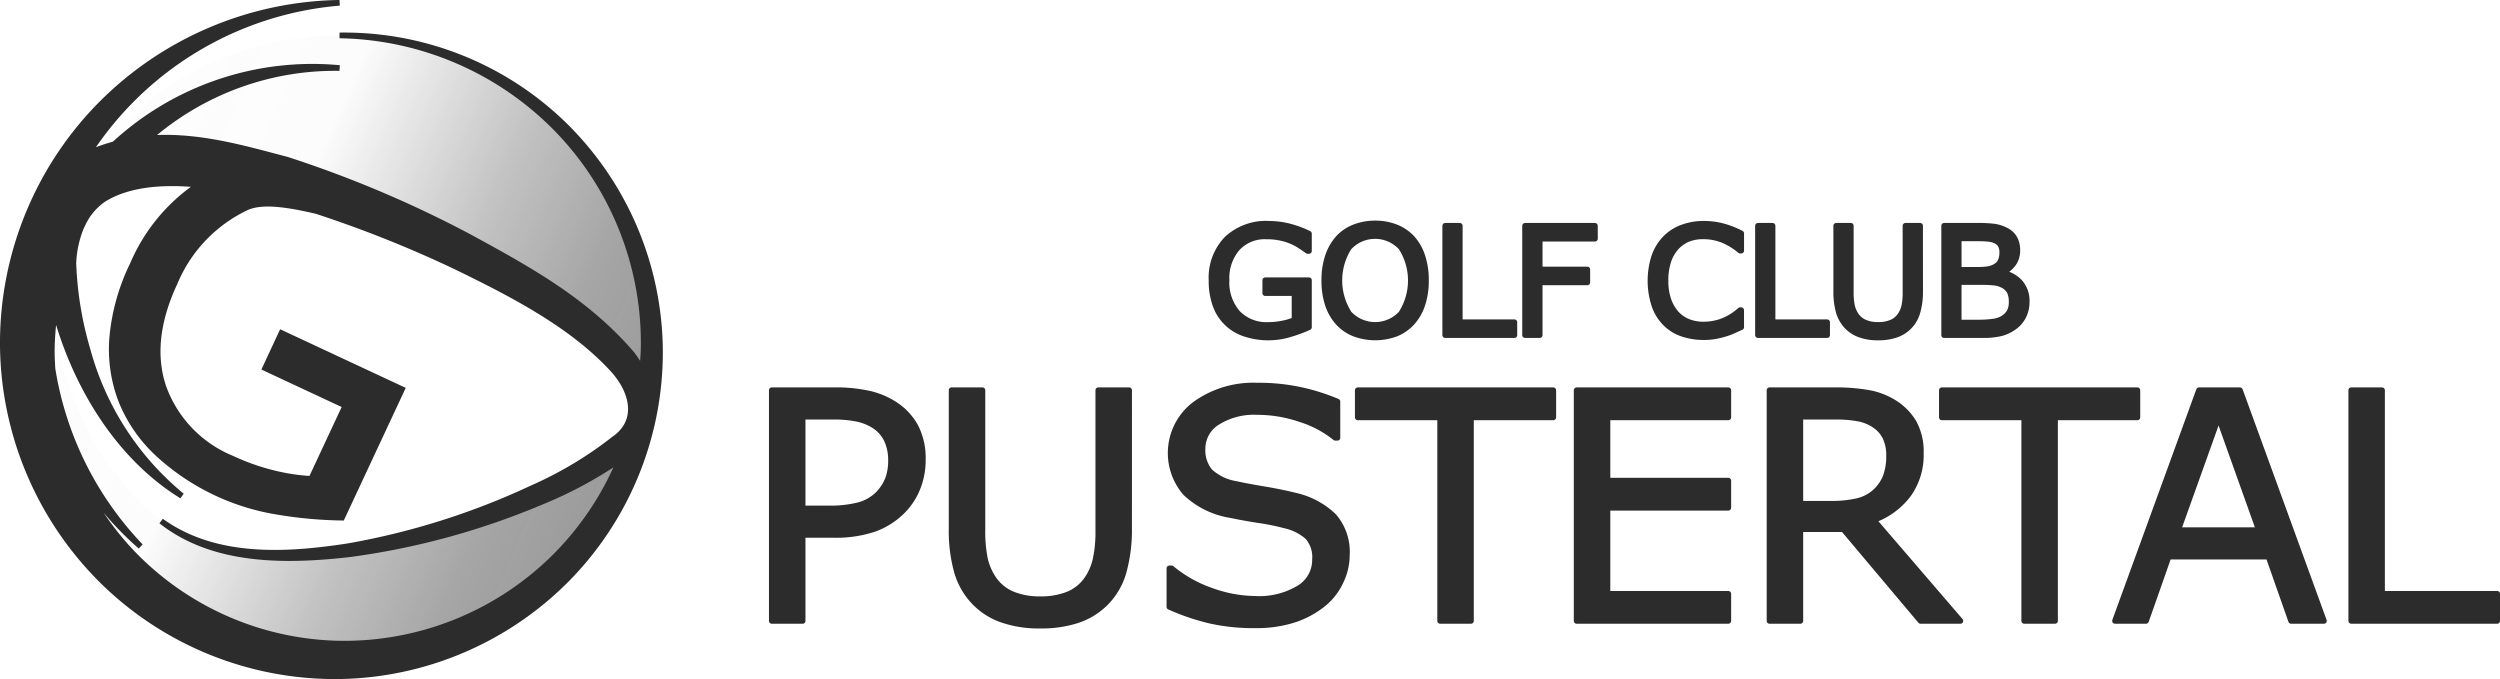
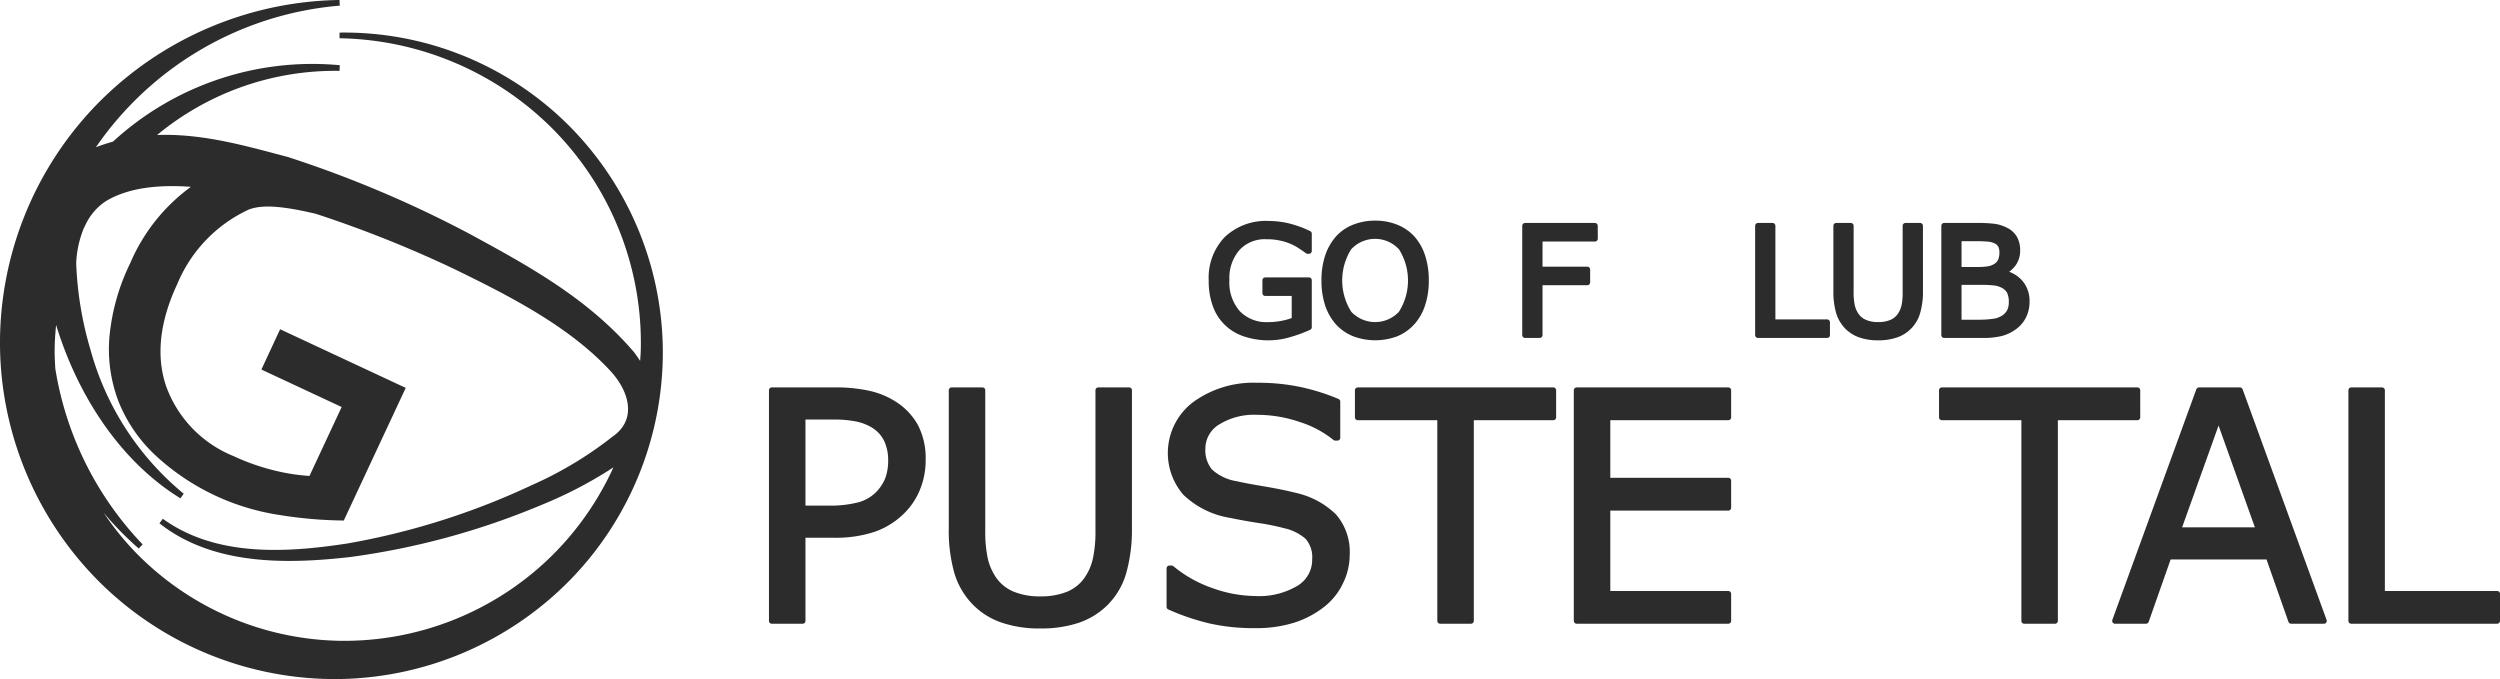
<svg xmlns="http://www.w3.org/2000/svg" width="220.501" height="59.9" viewBox="0 0 220.501 59.9">
  <defs>
    <linearGradient id="linear-gradient" x1="1.007" y1="0.72" x2="-0.05" y2="0.262" gradientUnits="objectBoundingBox">
      <stop offset="0" stop-color="#2c2c2c" />
      <stop offset="0.207" stop-color="#2c2c2c" stop-opacity="0.859" />
      <stop offset="0.374" stop-color="#2c2c2c" stop-opacity="0.584" />
      <stop offset="0.621" stop-color="#2c2c2c" stop-opacity="0.035" />
      <stop offset="1" stop-color="#2c2c2c" stop-opacity="0" />
    </linearGradient>
  </defs>
  <g id="Group_4140" data-name="Group 4140" transform="translate(-258.477 -477.28)">
    <g id="Group_4104" data-name="Group 4104" transform="translate(326.549 496.989)">
      <path id="Path_3337" data-name="Path 3337" d="M311.415,506.745a4,4,0,0,1-.91,1.371,3.784,3.784,0,0,1-1.668.933,10.131,10.131,0,0,1-2.67.291h-2.279v-8.091h2.678a10.173,10.173,0,0,1,2.126.184,4.567,4.567,0,0,1,1.5.6,3.077,3.077,0,0,1,1.123,1.267,4.24,4.24,0,0,1,.368,1.82A4.625,4.625,0,0,1,311.415,506.745Zm2.433-4.62a5.434,5.434,0,0,0-1.8-1.94,6.942,6.942,0,0,0-2.255-.961,13.349,13.349,0,0,0-3.1-.309h-5.524v20.344h2.719v-7.586h2.7a10.636,10.636,0,0,0,3.622-.526,6.747,6.747,0,0,0,2.486-1.579,5.943,5.943,0,0,0,1.318-2,6.557,6.557,0,0,0,.475-2.508A6.068,6.068,0,0,0,313.848,502.125Z" transform="translate(-301.168 -484.204)" fill="#2c2c2c" stroke="#2c2c2c" stroke-linecap="round" stroke-linejoin="round" stroke-width="0.5" />
      <path id="Path_3338" data-name="Path 3338" d="M326.736,511.083a13.917,13.917,0,0,1-.485,3.862,6.289,6.289,0,0,1-1.595,2.737,6.354,6.354,0,0,1-2.468,1.515,10.3,10.3,0,0,1-3.284.48,9.994,9.994,0,0,1-3.343-.509,6.21,6.21,0,0,1-2.393-1.486,6.449,6.449,0,0,1-1.6-2.7,13.381,13.381,0,0,1-.486-3.9V498.915H313.8v12.3a11.935,11.935,0,0,0,.229,2.607,5.2,5.2,0,0,0,.757,1.734,3.778,3.778,0,0,0,1.636,1.339,6.213,6.213,0,0,0,2.483.45,6.326,6.326,0,0,0,2.491-.443,3.754,3.754,0,0,0,1.64-1.345,4.983,4.983,0,0,0,.757-1.78,11.421,11.421,0,0,0,.226-2.492V498.915h2.719Z" transform="translate(-295.221 -484.204)" fill="#2c2c2c" stroke="#2c2c2c" stroke-linecap="round" stroke-linejoin="round" stroke-width="0.5" />
      <path id="Path_3339" data-name="Path 3339" d="M338.743,513.607a5.414,5.414,0,0,1-.555,2.356,5.5,5.5,0,0,1-1.547,1.972,8.185,8.185,0,0,1-2.542,1.371,10.924,10.924,0,0,1-3.494.494,17.345,17.345,0,0,1-3.948-.413,20.07,20.07,0,0,1-3.566-1.214v-3.393h.19a11.29,11.29,0,0,0,3.559,1.988,11.655,11.655,0,0,0,3.793.7,6.856,6.856,0,0,0,3.9-.949,2.906,2.906,0,0,0,1.4-2.527,2.688,2.688,0,0,0-.659-2,4.474,4.474,0,0,0-2.015-1,19.8,19.8,0,0,0-2.216-.453c-.8-.12-1.64-.269-2.527-.453a7.5,7.5,0,0,1-4.009-1.966,5.384,5.384,0,0,1,.851-7.822,8.774,8.774,0,0,1,5.467-1.638,17.631,17.631,0,0,1,3.924.4,18.531,18.531,0,0,1,3.161,1.009v3.191h-.19a9.367,9.367,0,0,0-3.046-1.625,11.823,11.823,0,0,0-3.865-.648,6.063,6.063,0,0,0-3.486.905,2.74,2.74,0,0,0-1.31,2.337,2.9,2.9,0,0,0,.651,2,4.418,4.418,0,0,0,2.307,1.107q.876.2,2.483.467c1.072.182,1.985.371,2.731.561a7.082,7.082,0,0,1,3.41,1.822A4.793,4.793,0,0,1,338.743,513.607Z" transform="translate(-288.021 -484.358)" fill="#2c2c2c" stroke="#2c2c2c" stroke-linecap="round" stroke-linejoin="round" stroke-width="0.5" />
      <path id="Path_3340" data-name="Path 3340" d="M350.723,501.308h-7.261v17.951h-2.719V501.308h-7.266v-2.393h17.246Z" transform="translate(-281.794 -484.204)" fill="#2c2c2c" stroke="#2c2c2c" stroke-linecap="round" stroke-linejoin="round" stroke-width="0.5" />
      <path id="Path_3341" data-name="Path 3341" d="M358.923,519.259H345.545V498.915h13.378v2.393H348.264v5.58h10.658v2.393H348.264v7.59h10.658Z" transform="translate(-274.557 -484.204)" fill="#2c2c2c" stroke="#2c2c2c" stroke-linecap="round" stroke-linejoin="round" stroke-width="0.5" />
-       <path id="Path_3342" data-name="Path 3342" d="M366.425,506.545a3.67,3.67,0,0,1-.91,1.317,3.568,3.568,0,0,1-1.633.84,10.053,10.053,0,0,1-2.247.224H358.9v-7.677h3.191a10.331,10.331,0,0,1,1.905.157,3.785,3.785,0,0,1,1.4.553,2.738,2.738,0,0,1,1.017,1.141,3.614,3.614,0,0,1,.312,1.552A5.2,5.2,0,0,1,366.425,506.545Zm-1.059,3.82a6.7,6.7,0,0,0,3.051-2.235,5.968,5.968,0,0,0,1.109-3.681,5.294,5.294,0,0,0-.621-2.687,5.213,5.213,0,0,0-1.736-1.755,6.467,6.467,0,0,0-2.211-.853,16.5,16.5,0,0,0-3.076-.24h-5.7v20.344H358.9v-8.088h3.794l6.808,8.088h3.513Z" transform="translate(-268.181 -484.204)" fill="#2c2c2c" stroke="#2c2c2c" stroke-linecap="round" stroke-linejoin="round" stroke-width="0.5" />
      <path id="Path_3343" data-name="Path 3343" d="M382.929,501.308h-7.264v17.951h-2.718V501.308h-7.264v-2.393h17.246Z" transform="translate(-262.482 -484.204)" fill="#2c2c2c" stroke="#2c2c2c" stroke-linecap="round" stroke-linejoin="round" stroke-width="0.5" />
      <path id="Path_3344" data-name="Path 3344" d="M380.793,511.258l3.57-9.974,3.559,9.974Zm5.456-12.343h-3.612l-7.408,20.344h2.735l1.993-5.667h8.814l1.992,5.667h2.894Z" transform="translate(-256.757 -484.204)" fill="#2c2c2c" stroke="#2c2c2c" stroke-linecap="round" stroke-linejoin="round" stroke-width="0.5" />
      <path id="Path_3345" data-name="Path 3345" d="M401.126,519.259H388.255V498.915h2.716v17.956h10.155Z" transform="translate(-248.946 -484.204)" fill="#2c2c2c" stroke="#2c2c2c" stroke-linecap="round" stroke-linejoin="round" stroke-width="0.5" />
      <path id="Path_3346" data-name="Path 3346" d="M334.005,499.583a12.157,12.157,0,0,1-1.723.632,6.531,6.531,0,0,1-3.876-.042,4.066,4.066,0,0,1-2.633-2.508,6.174,6.174,0,0,1-.358-2.209,4.917,4.917,0,0,1,1.347-3.655,5.033,5.033,0,0,1,3.711-1.341,7.569,7.569,0,0,1,1.681.2,9.285,9.285,0,0,1,1.851.67v1.526h-.112c-.139-.1-.33-.238-.589-.406a4.952,4.952,0,0,0-1.763-.747,5.756,5.756,0,0,0-1.289-.131,3.289,3.289,0,0,0-2.566,1.04,4.027,4.027,0,0,0-.947,2.815,4.074,4.074,0,0,0,.989,2.915,3.513,3.513,0,0,0,2.681,1.04,6.356,6.356,0,0,0,1.24-.121,5.525,5.525,0,0,0,1.086-.32v-2.366h-2.583v-1.136h3.854Z" transform="translate(-286.628 -490.43)" fill="#2c2c2c" stroke="#2c2c2c" stroke-linecap="round" stroke-linejoin="round" stroke-width="0.5" />
      <path id="Path_3347" data-name="Path 3347" d="M338.414,498.383a3.131,3.131,0,0,1-4.6,0,5.418,5.418,0,0,1-.016-5.81,3.121,3.121,0,0,1,4.623,0,5.405,5.405,0,0,1-.008,5.81Zm-.441-7.6a4.865,4.865,0,0,0-1.865-.341,4.933,4.933,0,0,0-1.84.339,3.73,3.73,0,0,0-1.419.973,4.573,4.573,0,0,0-.905,1.6,6.594,6.594,0,0,0-.312,2.116,6.665,6.665,0,0,0,.315,2.132,4.447,4.447,0,0,0,.9,1.574,3.883,3.883,0,0,0,1.419.981,5.276,5.276,0,0,0,3.7.006,3.915,3.915,0,0,0,1.411-.987,4.369,4.369,0,0,0,.9-1.572,6.626,6.626,0,0,0,.322-2.134,6.708,6.708,0,0,0-.315-2.132,4.4,4.4,0,0,0-.9-1.589A3.889,3.889,0,0,0,337.973,490.782Z" transform="translate(-282.9 -490.441)" fill="#2c2c2c" stroke="#2c2c2c" stroke-linecap="round" stroke-linejoin="round" stroke-width="0.5" />
-       <path id="Path_3348" data-name="Path 3348" d="M344.4,500.213h-6.1V490.57h1.285v8.505H344.4Z" transform="translate(-278.904 -490.364)" fill="#2c2c2c" stroke="#2c2c2c" stroke-linecap="round" stroke-linejoin="round" stroke-width="0.5" />
      <path id="Path_3349" data-name="Path 3349" d="M348.864,491.709h-4.874v2.715h4.2v1.137h-4.2v4.652H342.7V490.57h6.159Z" transform="translate(-276.26 -490.364)" fill="#2c2c2c" stroke="#2c2c2c" stroke-linecap="round" stroke-linejoin="round" stroke-width="0.5" />
-       <path id="Path_3350" data-name="Path 3350" d="M357.618,499.581c-.24.1-.454.2-.648.289a5.2,5.2,0,0,1-.752.285,6.938,6.938,0,0,1-.859.211,5.327,5.327,0,0,1-1.022.091,5.768,5.768,0,0,1-1.908-.3,3.831,3.831,0,0,1-1.491-.921,4.11,4.11,0,0,1-.971-1.564,7.025,7.025,0,0,1-.014-4.337,4.36,4.36,0,0,1,.971-1.588,4.046,4.046,0,0,1,1.486-.957,5.42,5.42,0,0,1,1.936-.331,6.689,6.689,0,0,1,1.555.187,8.422,8.422,0,0,1,1.718.658v1.52h-.1a5.766,5.766,0,0,0-1.581-.957,4.634,4.634,0,0,0-1.678-.3,3.492,3.492,0,0,0-1.321.235,2.9,2.9,0,0,0-1.049.736,3.4,3.4,0,0,0-.7,1.222,5.423,5.423,0,0,0-.248,1.713,5.069,5.069,0,0,0,.274,1.747,3.548,3.548,0,0,0,.712,1.192,2.847,2.847,0,0,0,1.059.707,3.614,3.614,0,0,0,1.281.227,4.706,4.706,0,0,0,1.737-.315,5.055,5.055,0,0,0,1.516-.953h.094Z" transform="translate(-272.116 -490.43)" fill="#2c2c2c" stroke="#2c2c2c" stroke-linecap="round" stroke-linejoin="round" stroke-width="0.5" />
      <path id="Path_3351" data-name="Path 3351" d="M361.643,500.213h-6.1V490.57h1.286v8.505h4.812Z" transform="translate(-268.561 -490.364)" fill="#2c2c2c" stroke="#2c2c2c" stroke-linecap="round" stroke-linejoin="round" stroke-width="0.5" />
      <path id="Path_3352" data-name="Path 3352" d="M367.259,496.345a6.45,6.45,0,0,1-.234,1.832,2.937,2.937,0,0,1-1.918,2.016,4.783,4.783,0,0,1-1.553.23,4.725,4.725,0,0,1-1.58-.243,2.965,2.965,0,0,1-1.131-.706,3.107,3.107,0,0,1-.755-1.284,6.476,6.476,0,0,1-.23-1.845V490.57h1.285v5.837a5.547,5.547,0,0,0,.109,1.235,2.428,2.428,0,0,0,.357.821,1.762,1.762,0,0,0,.774.633,2.831,2.831,0,0,0,1.172.216,2.886,2.886,0,0,0,1.174-.211,1.758,1.758,0,0,0,.777-.638,2.353,2.353,0,0,0,.36-.843,5.48,5.48,0,0,0,.1-1.185V490.57h1.289Z" transform="translate(-265.974 -490.364)" fill="#2c2c2c" stroke="#2c2c2c" stroke-linecap="round" stroke-linejoin="round" stroke-width="0.5" />
      <path id="Path_3353" data-name="Path 3353" d="M370.809,493.636a1.05,1.05,0,0,1-.435.5,1.774,1.774,0,0,1-.659.254,5.845,5.845,0,0,1-.96.062h-1.662v-2.775h1.533q.645,0,1.073.043a1.865,1.865,0,0,1,.742.214.943.943,0,0,1,.374.387,1.3,1.3,0,0,1,.117.587A1.847,1.847,0,0,1,370.809,493.636Zm1.715,1.953a2.679,2.679,0,0,0-1.542-.859v-.053a2.491,2.491,0,0,0,.931-.769,1.953,1.953,0,0,0,.349-1.173,2.127,2.127,0,0,0-.238-1.045,1.765,1.765,0,0,0-.771-.717,3.26,3.26,0,0,0-1-.326,11.857,11.857,0,0,0-1.58-.078H365.81v9.643h3.423a6.4,6.4,0,0,0,1.657-.179,3.488,3.488,0,0,0,1.195-.611,2.548,2.548,0,0,0,.731-.905,2.833,2.833,0,0,0,.274-1.267A2.448,2.448,0,0,0,372.524,495.59Zm-.933,2.535a1.6,1.6,0,0,1-.531.574,2.164,2.164,0,0,1-.885.32,9.213,9.213,0,0,1-1.377.085h-1.705v-3.572h2.019a10.209,10.209,0,0,1,1.08.048,2.129,2.129,0,0,1,.757.211,1.418,1.418,0,0,1,.638.581,2.076,2.076,0,0,1,.174.921A1.8,1.8,0,0,1,371.591,498.125Z" transform="translate(-262.406 -490.364)" fill="#2c2c2c" stroke="#2c2c2c" stroke-linecap="round" stroke-linejoin="round" stroke-width="0.5" />
    </g>
    <g id="Group_4109" data-name="Group 4109" transform="translate(258.728 477.53)">
-       <path id="Path_3363" data-name="Path 3363" d="M315.156,430.41c-10.426-8.531-10.109-22.74-10.109-22.74,1.262-19.579,35.464-1.847,40.424.946,5.049,2.841,14.209,8.527,11.685,13.58-1.885,3.77-18.551,11.234-31.216,11.234-4.3,0-8.142-.86-10.784-3.02m-11.647-18.323v6.043a27.54,27.54,0,1,0,0-6.043" transform="translate(-301.186 -384.692)" opacity="0.497" fill="url(#linear-gradient)" />
      <path id="Path_3364" data-name="Path 3364" d="M352.264,397.419a27.786,27.786,0,0,0-19.73-7.812,27.433,27.433,0,0,1,19.221,8.317,27.061,27.061,0,0,1,7.6,19.221c-.01.654-.072,1.3-.131,1.954a12.713,12.713,0,0,0-.915-1.4c-4.025-4.7-9.194-7.519-14.306-10.305a99.92,99.92,0,0,0-16.119-6.831c-3.784-.991-7.874-2.212-12.173-1.881a24.882,24.882,0,0,1,16.82-6.2,25.752,25.752,0,0,0-19.861,6.718,16.544,16.544,0,0,0-2.287.808,29.288,29.288,0,0,1,22.148-13.278,30.312,30.312,0,0,0-21.251,9.16,29.968,29.968,0,0,0-8.445,21.254,29.6,29.6,0,0,0,8.954,20.745,29.253,29.253,0,0,0,20.745,8.235,28.875,28.875,0,0,0,20.233-8.744,28.521,28.521,0,0,0,8.025-20.236A28.155,28.155,0,0,0,352.264,397.419Zm-1.018,38.439a26.343,26.343,0,0,1-18.709,7.392,25.988,25.988,0,0,1-18.2-7.9,25.308,25.308,0,0,1-4.888-7.261,27.824,27.824,0,0,0,5.535,6.584,29.317,29.317,0,0,1-7.774-15.665c-.034-.619-.069-1.242-.055-1.861a23.984,23.984,0,0,1,.286-3.22c1.844,6.849,5.768,12.958,11.186,16.294a25.25,25.25,0,0,1-8.311-12.847,30.973,30.973,0,0,1-1.262-7.671,9.345,9.345,0,0,1,.7-3.213l.134-.268a5.361,5.361,0,0,1,1.861-2.184c2.208-1.355,5.222-1.575,8.383-1.269a15.923,15.923,0,0,0-5.83,7.017,18.426,18.426,0,0,0-1.823,6.5,12.648,12.648,0,0,0,.833,5.624,13.015,13.015,0,0,0,3.226,4.62,20.37,20.37,0,0,0,10.636,5.111,37.5,37.5,0,0,0,5.572.5l5.29-11.327-10.625-4.96-1.441,3.1,7.079,3.306-3.017,6.46a17.735,17.735,0,0,1-3.4-.523,19.731,19.731,0,0,1-3.571-1.266A10.747,10.747,0,0,1,317,420.631q-1.388-4.107,1-9.222a12.769,12.769,0,0,1,6.388-6.656c1.4-.581,3.584-.248,6.123.347a104.4,104.4,0,0,1,12.214,4.871c5.026,2.442,10.278,5.142,13.91,9.091,1.8,1.974,2.384,4.582.1,6.15a33.572,33.572,0,0,1-7.172,4.3,64.72,64.72,0,0,1-16.239,5.142c-5.5.85-11.75,1.228-16.525-2.212,4.637,3.656,11.024,3.56,16.628,2.924a65.912,65.912,0,0,0,16.72-4.54,36.985,36.985,0,0,0,7.107-3.8A26.42,26.42,0,0,1,351.246,435.858Z" transform="translate(-302.834 -386.732)" fill="#2c2c2c" stroke="#2c2c2c" stroke-width="0.5" />
    </g>
  </g>
</svg>